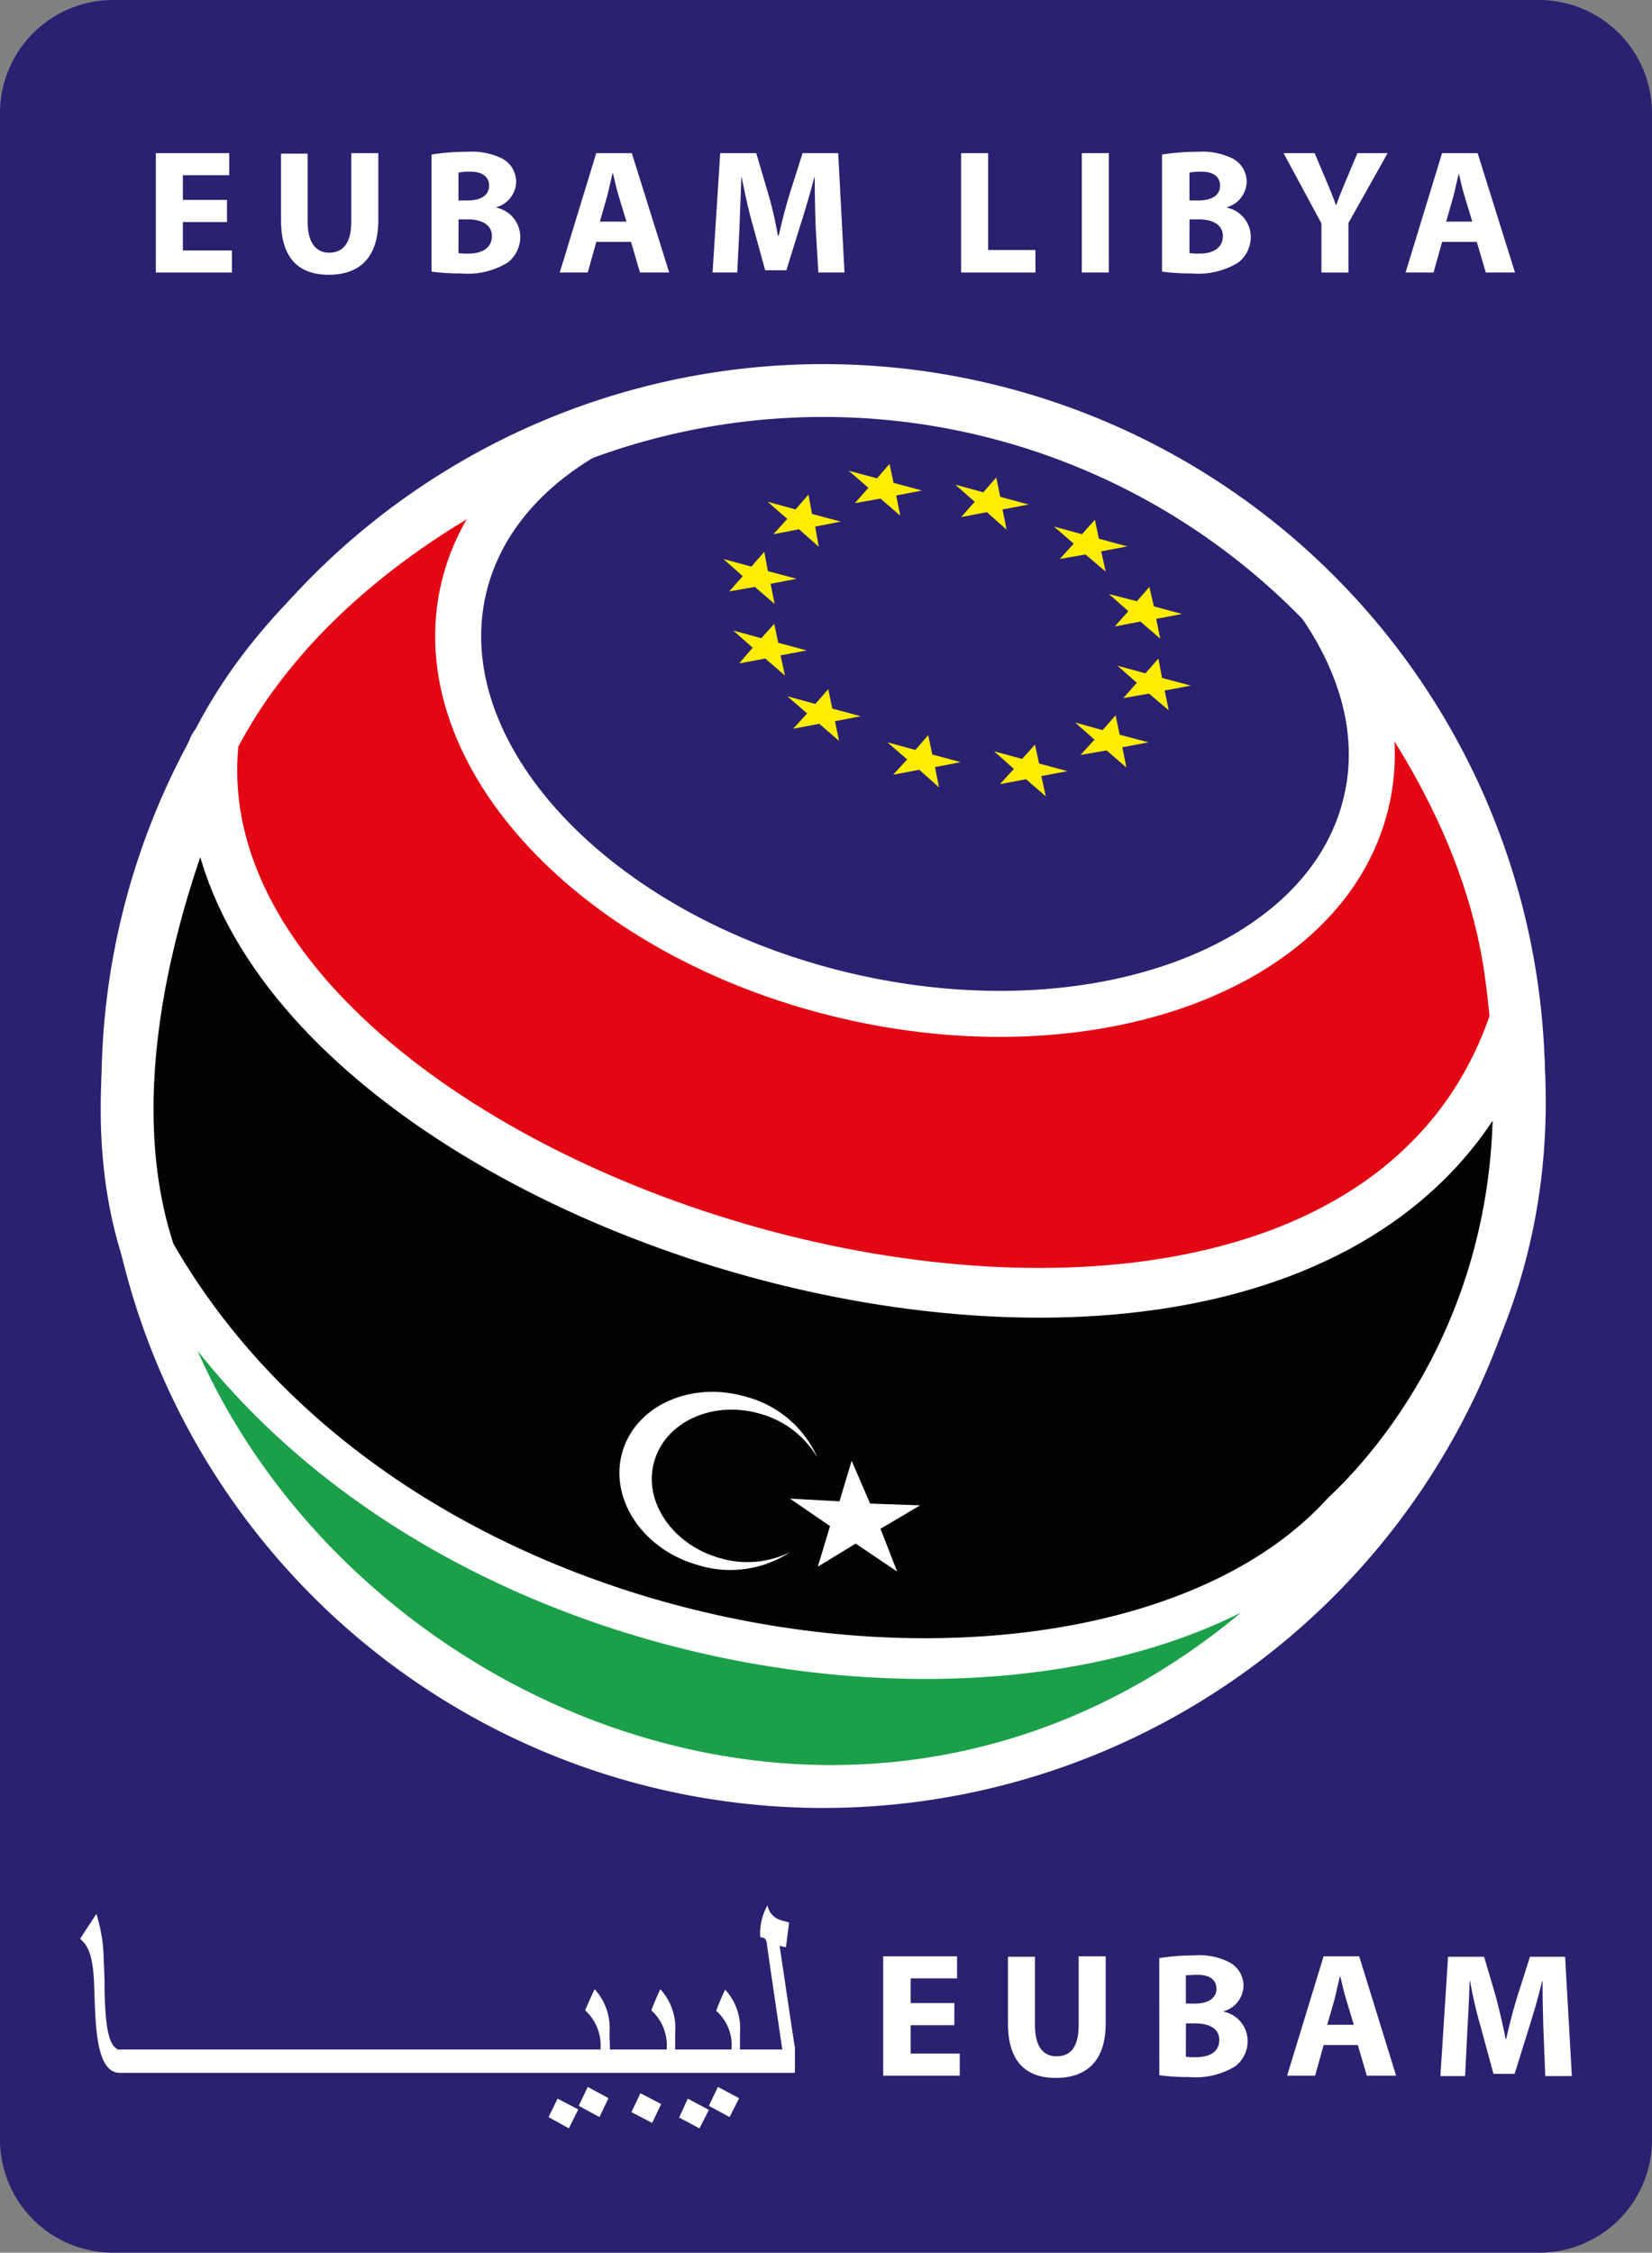
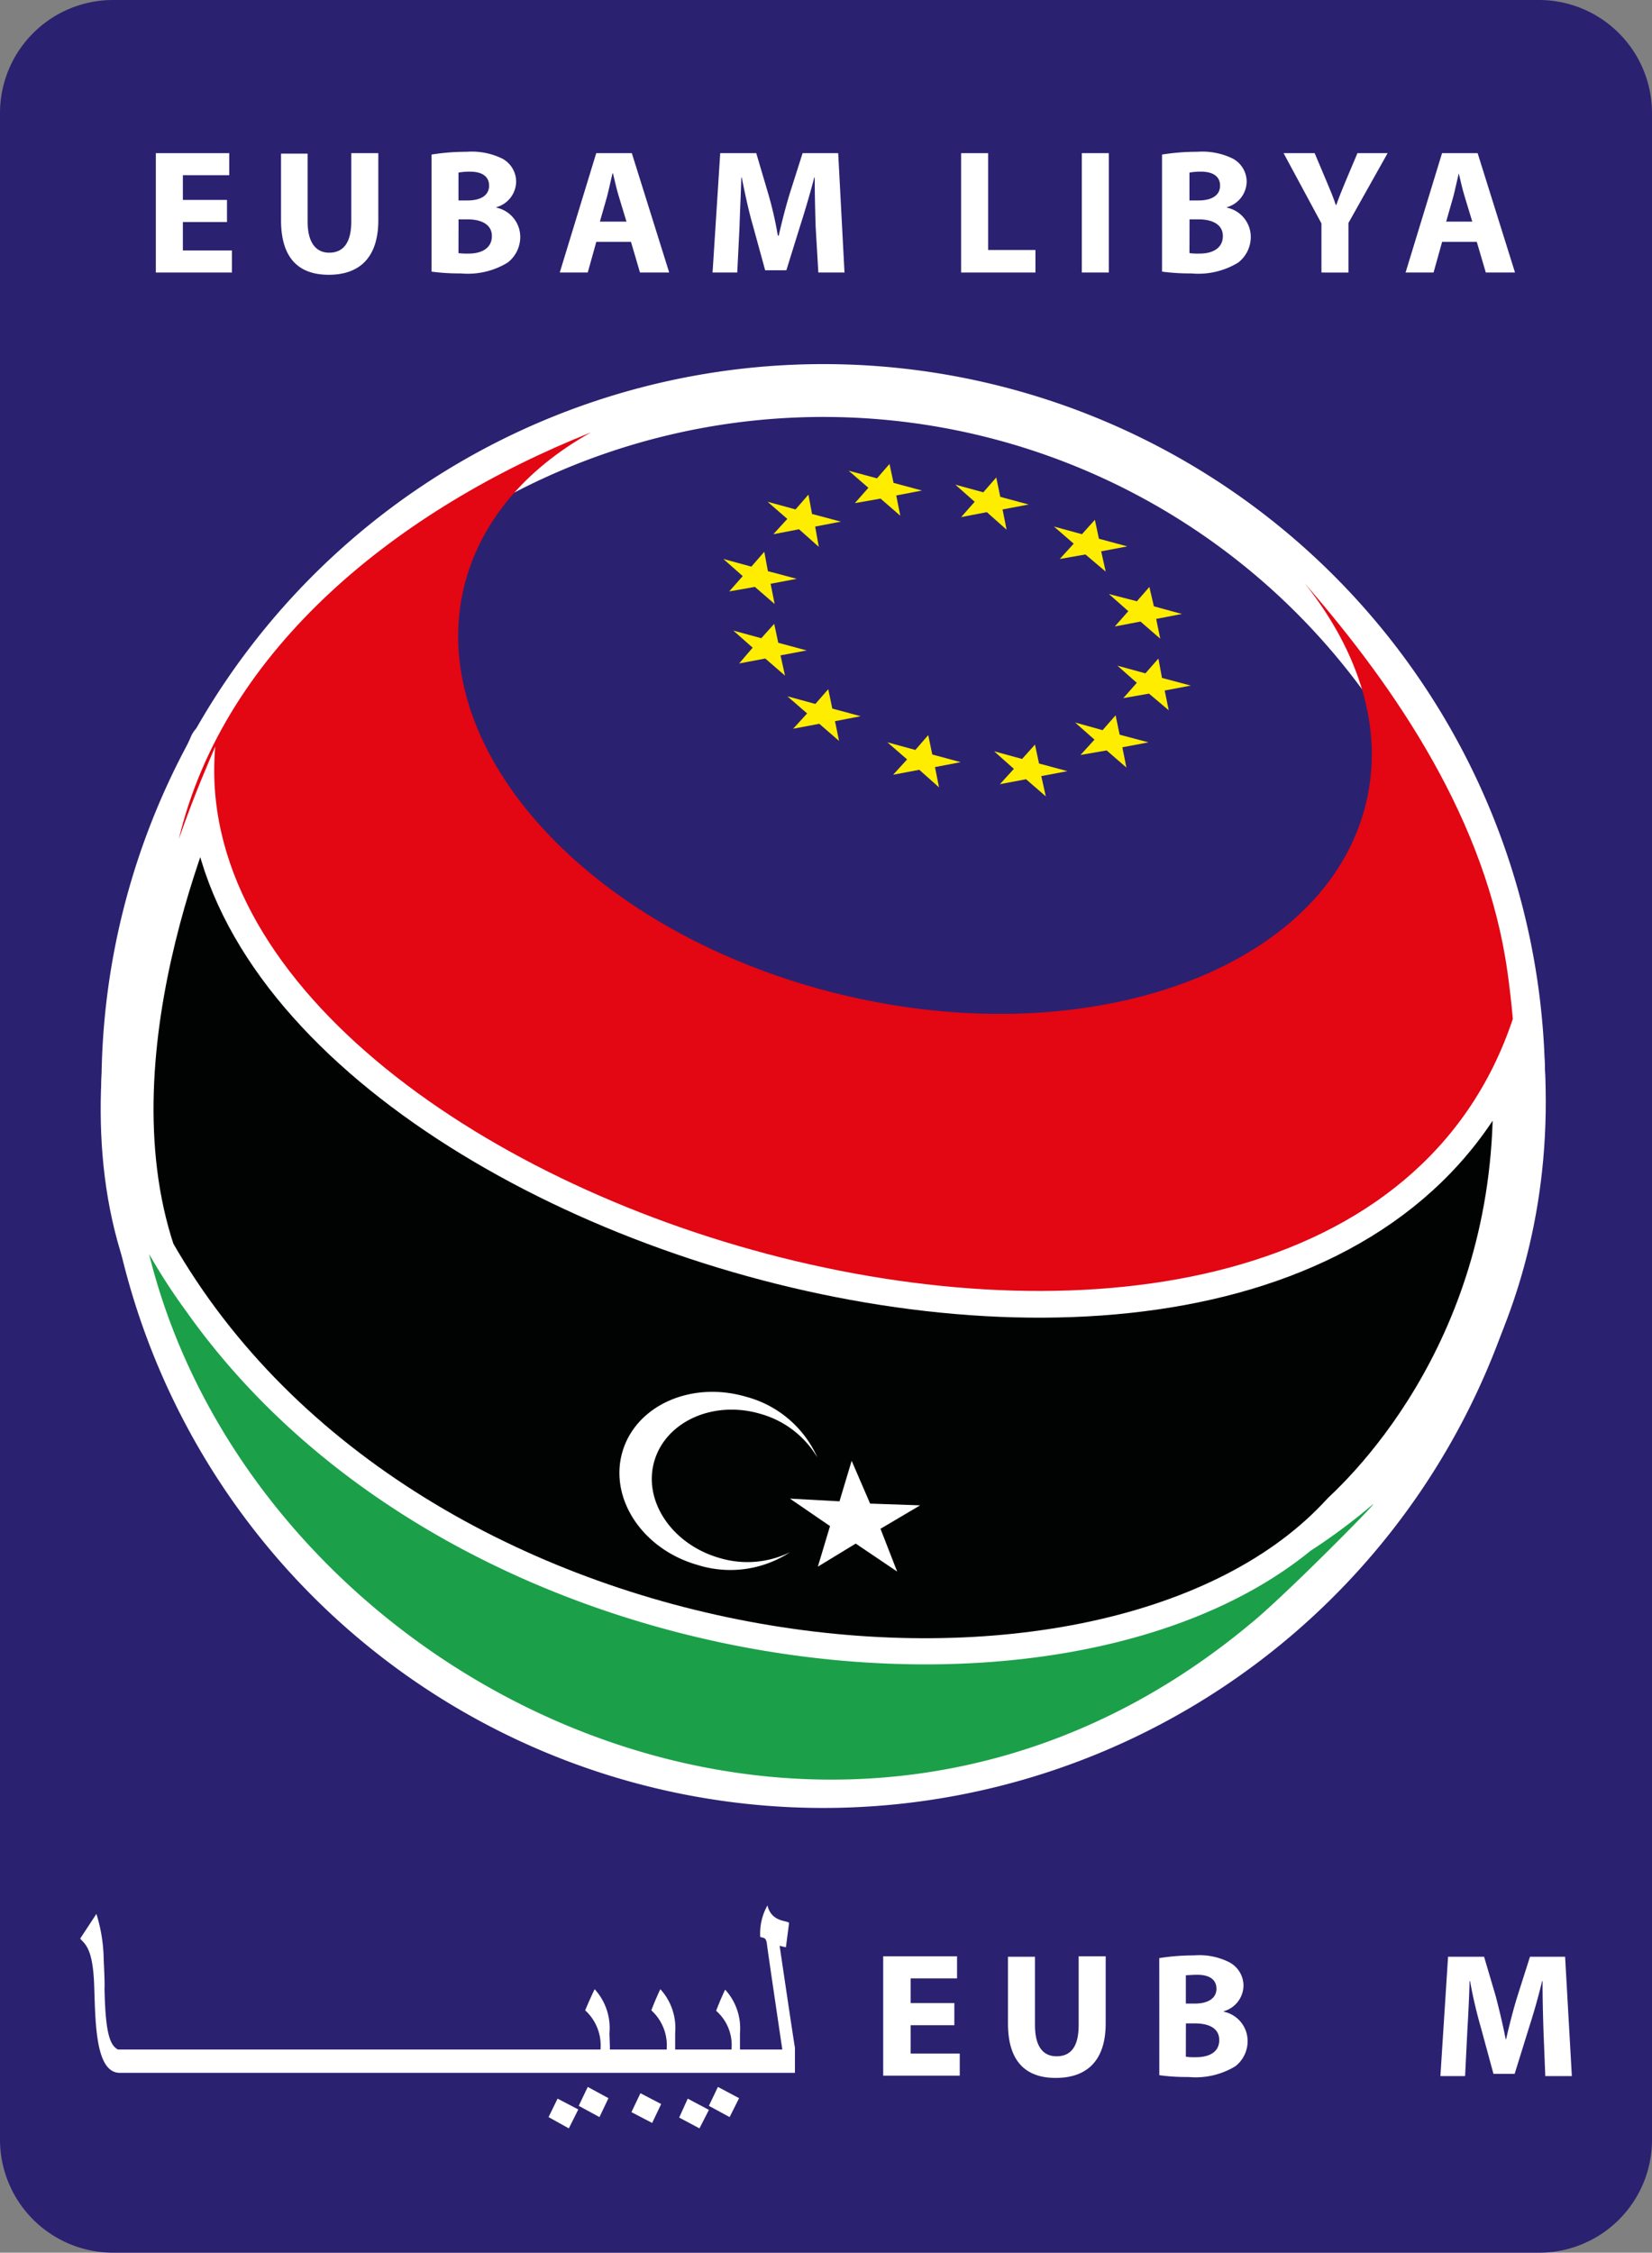
<svg xmlns="http://www.w3.org/2000/svg" width="100.361" height="136.833" viewBox="0 0 100.361 136.833">
  <rect x="0" y="0" width="100.361" height="136.833" fill="#808080" stroke="none" />
  <g id="eubam_libya" data-name="eubam libya" transform="translate(-138.1 -72.1)">
    <g id="Group_181" data-name="Group 181" transform="translate(138.1 72.1)">
      <path id="Path_434" data-name="Path 434" d="M238.461,202.065a6.854,6.854,0,0,1-6.868,6.868H144.968a6.872,6.872,0,0,1-6.868-6.868V78.968a6.872,6.872,0,0,1,6.868-6.868h86.625a6.872,6.872,0,0,1,6.868,6.868Z" transform="translate(-138.1 -72.1)" fill="#2b2171" />
      <path id="Path_435" data-name="Path 435" d="M250.991,201.046A42.246,42.246,0,1,1,208.746,158.8a42.236,42.236,0,0,1,42.246,42.246" transform="translate(-158.729 -135.078)" fill="#2b2171" />
      <path id="Path_436" data-name="Path 436" d="M250.991,201.046A42.246,42.246,0,1,1,208.746,158.8,42.236,42.236,0,0,1,250.991,201.046Z" transform="translate(-158.729 -135.078)" fill="none" stroke="#fff" stroke-miterlimit="10" stroke-width="3.21" />
      <path id="Path_437" data-name="Path 437" d="M240.409,284.66c4.1-3.831,12.258-14.118,10.151-30.4-10.644,32.833-81.4,11.847-78.882-16.362-.958,2.3-8.318,17.976-4.022,30.836,15.459,27.115,58.526,31.575,72.753,15.924" transform="translate(-158.599 -192.535)" fill="#010202" />
      <path id="Path_438" data-name="Path 438" d="M240.409,284.66c4.1-3.831,12.258-14.118,10.151-30.4-10.644,32.833-81.4,11.847-78.882-16.362-.958,2.3-8.318,17.976-4.022,30.836C183.114,295.851,226.181,300.311,240.409,284.66Z" transform="translate(-158.599 -192.535)" fill="none" stroke="#fff" stroke-linejoin="round" stroke-miterlimit="10" stroke-width="3.21" />
      <path id="Path_439" data-name="Path 439" d="M241.792,368.5c-15.268,12.5-52.15,8.318-68.321-14.5a36.462,36.462,0,0,1-2.271-3.5c6.512,26.376,41.562,43.586,66.9,22.464,1.97-1.587,7.688-7.36,7.47-7.278a36.553,36.553,0,0,1-3.776,2.818" transform="translate(-162.143 -274.327)" fill="#1ba049" />
-       <path id="Path_440" data-name="Path 440" d="M241.792,368.5c-15.268,12.5-52.15,8.318-68.321-14.5a36.462,36.462,0,0,1-2.271-3.5c6.512,26.376,41.562,43.586,66.9,22.464,1.97-1.587,7.688-7.36,7.47-7.278A36.553,36.553,0,0,1,241.792,368.5Z" transform="translate(-162.143 -274.327)" fill="none" stroke="#fff" stroke-miterlimit="10" stroke-width="1.772" />
      <path id="Path_441" data-name="Path 441" d="M180.016,187.171c-2.49,28.182,67.965,49.113,78.828,16.554q-.123-1.4-.328-2.873c-1.286-9.139-6.7-17.128-12.313-23.585,3.311,4.159,4.816,8.865,3.721,13.352-2.408,10.042-16.636,15.268-31.766,11.656s-25.446-14.693-23.038-24.762c.958-3.967,3.748-7.2,7.716-9.412-11.628,4.624-22.272,13.079-25.035,24.707.985-2.846,1.915-4.9,2.216-5.636" transform="translate(-166.938 -141.833)" fill="#e30613" />
-       <path id="Path_442" data-name="Path 442" d="M180.016,187.171c-2.49,28.182,67.965,49.113,78.828,16.554q-.123-1.4-.328-2.873c-1.286-9.139-6.7-17.128-12.313-23.585,3.311,4.159,4.816,8.865,3.721,13.352-2.408,10.042-16.636,15.268-31.766,11.656s-25.446-14.693-23.038-24.762c.958-3.967,3.748-7.2,7.716-9.412-11.628,4.624-22.272,13.079-25.035,24.707C178.785,189.962,179.715,187.91,180.016,187.171Z" transform="translate(-166.938 -141.833)" fill="none" stroke="#fff" stroke-linejoin="round" stroke-miterlimit="10" stroke-width="2.795" />
      <path id="Path_443" data-name="Path 443" d="M281.644,391.166c-2.846-.848-4.6-3.475-3.885-5.883s3.612-3.694,6.457-2.846a5.837,5.837,0,0,1,3.447,2.654,6.583,6.583,0,0,0-4.323-3.694c-3.338-.985-6.7.52-7.524,3.338s1.2,5.91,4.542,6.868a6.622,6.622,0,0,0,5.636-.766,5.885,5.885,0,0,1-4.35.328" transform="translate(-238.002 -296.551)" fill="#fff" />
      <path id="Path_444" data-name="Path 444" d="M317.248,396.4l-.739,2.462-3.01-.164,2.435,1.669-.739,2.462,2.3-1.4,2.517,1.7-1.012-2.6,2.408-1.423L318.37,399Z" transform="translate(-265.509 -307.668)" fill="#fff" />
      <path id="Path_445" data-name="Path 445" d="M310.99,181.9l.219,1.177,1.751.465-1.56.3.219,1.231-1.2-1.067-1.56.3.848-.93-1.2-1.04,1.7.465Z" transform="translate(-261.877 -151.857)" fill="#ffed00" />
      <path id="Path_446" data-name="Path 446" d="M301.19,194.6l.219,1.177,1.751.465-1.587.3.246,1.231-1.2-1.04-1.56.274.821-.93-1.177-1.04,1.7.465Z" transform="translate(-254.758 -161.083)" fill="#ffed00" />
      <path id="Path_447" data-name="Path 447" d="M303.39,210.6l.246,1.149,1.724.465-1.587.3.274,1.231-1.2-1.04-1.587.3.821-.958-1.177-1.04,1.7.465Z" transform="translate(-256.356 -172.705)" fill="#ffed00" />
      <path id="Path_448" data-name="Path 448" d="M315.39,225.1l.246,1.177,1.724.465-1.56.3.246,1.2-1.2-1.04-1.587.3.848-.93-1.2-1.04,1.7.465Z" transform="translate(-265.073 -183.237)" fill="#ffed00" />
      <path id="Path_449" data-name="Path 449" d="M337.59,235.3l.246,1.177,1.724.465-1.56.3.246,1.231-1.2-1.067-1.587.3.848-.93-1.2-1.04,1.7.465Z" transform="translate(-281.199 -190.647)" fill="#ffed00" />
      <path id="Path_450" data-name="Path 450" d="M361.29,237.4l.246,1.149,1.724.465-1.587.3.274,1.231-1.2-1.04-1.587.3.848-.93-1.2-1.067,1.7.465Z" transform="translate(-298.414 -192.172)" fill="#ffed00" />
      <path id="Path_451" data-name="Path 451" d="M379.263,230.9l.246,1.177,1.751.465-1.587.3.246,1.231-1.2-1.04-1.587.274.848-.93-1.177-1.04,1.669.465Z" transform="translate(-311.489 -187.45)" fill="#ffed00" />
      <path id="Path_452" data-name="Path 452" d="M388.69,218.3l.219,1.177,1.751.465-1.587.3.246,1.2-1.2-1.012-1.56.274.821-.93-1.177-1.04,1.7.465Z" transform="translate(-318.317 -178.298)" fill="#ffed00" />
      <path id="Path_453" data-name="Path 453" d="M386.762,202.4l.274,1.177,1.7.465-1.56.3.246,1.2-1.2-1.04-1.56.3.821-.93-1.177-1.04,1.7.438Z" transform="translate(-316.937 -166.748)" fill="#ffed00" />
      <path id="Path_454" data-name="Path 454" d="M374.59,187.5l.246,1.149,1.724.465-1.587.3.274,1.231-1.231-1.04-1.56.274.848-.93-1.2-1.04,1.7.465Z" transform="translate(-308.075 -155.925)" fill="#ffed00" />
      <path id="Path_455" data-name="Path 455" d="M352.69,178.1l.246,1.177,1.724.465-1.587.3.246,1.231-1.2-1.067-1.56.3.821-.93-1.177-1.04,1.7.465Z" transform="translate(-292.167 -149.097)" fill="#ffed00" />
-       <path id="Path_456" data-name="Path 456" d="M328.99,175.1l.246,1.149,1.724.465-1.56.3.246,1.231-1.2-1.04-1.56.274.821-.93-1.2-1.04,1.724.465Z" transform="translate(-274.952 -146.918)" fill="#ffed00" />
+       <path id="Path_456" data-name="Path 456" d="M328.99,175.1l.246,1.149,1.724.465-1.56.3.246,1.231-1.2-1.04-1.56.274.821-.93-1.2-1.04,1.724.465" transform="translate(-274.952 -146.918)" fill="#ffed00" />
      <path id="Path_457" data-name="Path 457" d="M198.775,497.645l.192-1.477c-.082-.164-1.067-.027-1.313-1.067a3.471,3.471,0,0,0-.438,1.915c.219.082.356,0,.41.465s.93,6.375.93,6.375h-2.572v-.985a3.492,3.492,0,0,0-.9-2.654c-.328.684-.547,1.286-.547,1.286a2.758,2.758,0,0,1,.93,2.353h-3.42v-1.012a3.492,3.492,0,0,0-.9-2.654c-.328.684-.547,1.286-.547,1.286a2.875,2.875,0,0,1,.93,2.38h-3.448c0-.465-.027-.739-.027-1.012a3.492,3.492,0,0,0-.9-2.654c-.328.684-.575,1.286-.575,1.286a2.875,2.875,0,0,1,.93,2.38H158.2c-.547-.274-.766-1.2-.821-3.694.027-.438-.055-1.724-.055-2a9.661,9.661,0,0,0-.438-2.545l-.985,1.5c.274.328.766.547.848,2.791s.055,5.363,1.56,5.363h41.014v-1.532c-.082-.438-.93-6.184-.93-6.184Z" transform="translate(-151.03 -379.362)" fill="#fff" />
      <path id="Path_458" data-name="Path 458" d="M259.9,539.122l1.231.684.575-1.149L260.447,538Z" transform="translate(-226.574 -410.524)" fill="#fff" />
      <path id="Path_459" data-name="Path 459" d="M266.6,536.549l1.259.684.547-1.149-1.259-.684Z" transform="translate(-231.441 -408.636)" fill="#fff" />
      <path id="Path_460" data-name="Path 460" d="M278.3,537.949l1.259.657.547-1.149-1.259-.657Z" transform="translate(-239.94 -409.653)" fill="#fff" />
      <path id="Path_461" data-name="Path 461" d="M288.9,539.149l1.231.657.575-1.122L289.42,538Z" transform="translate(-247.639 -410.524)" fill="#fff" />
      <path id="Path_462" data-name="Path 462" d="M295.5,536.549l1.259.684.575-1.149-1.286-.684Z" transform="translate(-252.434 -408.636)" fill="#fff" />
    </g>
    <g id="Group_182" data-name="Group 182" transform="translate(147.567 81.321)">
      <path id="Path_463" data-name="Path 463" d="M177.023,110.286h-2.681v1.724h2.982v1.341H172.7V106.1h4.46v1.341h-2.818v1.5h2.681Z" transform="translate(-172.7 -106.018)" fill="#fff" />
      <path id="Path_464" data-name="Path 464" d="M202.114,106.1v4.159c0,1.259.493,1.888,1.313,1.888.848,0,1.341-.6,1.341-1.888V106.1h1.642v4.077c0,2.244-1.122,3.311-3.01,3.311-1.833,0-2.9-1.012-2.9-3.311v-4.049h1.614Z" transform="translate(-192.894 -106.018)" fill="#fff" />
      <path id="Path_465" data-name="Path 465" d="M233.927,105.964a13.122,13.122,0,0,1,2.107-.164,4.214,4.214,0,0,1,2.162.41,1.592,1.592,0,0,1,.848,1.423,1.64,1.64,0,0,1-1.2,1.532v.027a1.82,1.82,0,0,1,1.45,1.778,1.971,1.971,0,0,1-.766,1.56,4.645,4.645,0,0,1-2.846.657,12.567,12.567,0,0,1-1.778-.109v-7.114Zm1.614,2.791h.547c.876,0,1.313-.356,1.313-.9s-.41-.848-1.149-.848a3.661,3.661,0,0,0-.711.055Zm0,3.2a4.059,4.059,0,0,0,.629.027c.739,0,1.4-.3,1.4-1.067,0-.711-.657-1.012-1.478-1.012h-.547Z" transform="translate(-217.155 -105.8)" fill="#fff" />
      <path id="Path_466" data-name="Path 466" d="M264.616,111.49l-.52,1.861h-1.7l2.216-7.251h2.162l2.271,7.251H267.27l-.547-1.861Zm1.833-1.231-.465-1.532c-.137-.438-.246-.958-.356-1.4H265.6c-.109.438-.219.985-.328,1.4l-.438,1.532Z" transform="translate(-237.857 -106.018)" fill="#fff" />
      <path id="Path_467" data-name="Path 467" d="M302.566,110.56c-.027-.876-.055-1.915-.055-2.982h-.027c-.246.93-.547,1.97-.821,2.818l-.876,2.818H299.5l-.766-2.791c-.246-.848-.465-1.888-.657-2.846h-.027c-.027.985-.082,2.107-.109,3.01l-.137,2.763h-1.5l.465-7.251h2.189l.711,2.408a22.276,22.276,0,0,1,.6,2.6h.055c.192-.848.438-1.806.684-2.6l.766-2.408h2.162l.383,7.251H302.73Z" transform="translate(-262.482 -106.018)" fill="#fff" />
      <path id="Path_468" data-name="Path 468" d="M351.5,106.1h1.642v5.883h2.873v1.368H351.5Z" transform="translate(-302.578 -106.018)" fill="#fff" />
      <path id="Path_469" data-name="Path 469" d="M379.942,106.1v7.251H378.3V106.1Z" transform="translate(-322.045 -106.018)" fill="#fff" />
      <path id="Path_470" data-name="Path 470" d="M396.127,105.964a13.123,13.123,0,0,1,2.107-.164,4.215,4.215,0,0,1,2.162.41,1.592,1.592,0,0,1,.848,1.423,1.64,1.64,0,0,1-1.2,1.532v.027a1.82,1.82,0,0,1,1.45,1.778,1.971,1.971,0,0,1-.766,1.56,4.644,4.644,0,0,1-2.846.657,12.567,12.567,0,0,1-1.779-.109v-7.114Zm1.642,2.791h.547c.876,0,1.313-.356,1.313-.9s-.41-.848-1.149-.848a3.661,3.661,0,0,0-.711.055Zm0,3.2a4.059,4.059,0,0,0,.629.027c.739,0,1.4-.3,1.4-1.067,0-.711-.657-1.012-1.477-1.012h-.547Z" transform="translate(-334.975 -105.8)" fill="#fff" />
      <path id="Path_471" data-name="Path 471" d="M425.4,113.351v-2.982l-2.3-4.268h1.888l.739,1.751c.219.52.383.9.547,1.4h.027c.164-.465.328-.876.547-1.4l.739-1.751h1.833l-2.38,4.241v3.01Z" transform="translate(-354.588 -106.018)" fill="#fff" />
      <path id="Path_472" data-name="Path 472" d="M452.416,111.49l-.52,1.861h-1.7l2.216-7.251h2.162l2.271,7.251H455.07l-.547-1.861Zm1.833-1.231-.465-1.532c-.137-.438-.246-.958-.356-1.4h0c-.109.438-.219.985-.328,1.4l-.438,1.532Z" transform="translate(-374.273 -106.018)" fill="#fff" />
    </g>
    <path id="Path_473" data-name="Path 473" d="M338.523,510.586h-2.654v1.724h2.982v1.341H334.2V506.4h4.487v1.341h-2.818v1.5h2.654Z" transform="translate(-142.445 -315.47)" fill="#fff" />
    <g id="Group_183" data-name="Group 183" transform="translate(199.334 190.875)">
      <path id="Path_474" data-name="Path 474" d="M363.542,506.4v4.186c0,1.259.465,1.888,1.313,1.888.876,0,1.341-.6,1.341-1.888V506.4h1.642v4.077c0,2.244-1.122,3.311-3.037,3.311-1.833,0-2.9-1.012-2.9-3.311v-4.049h1.642Z" transform="translate(-361.9 -506.345)" fill="#fff" />
      <path id="Path_475" data-name="Path 475" d="M395.5,506.364a13.41,13.41,0,0,1,2.107-.164,4.04,4.04,0,0,1,2.134.41,1.615,1.615,0,0,1,.876,1.423,1.646,1.646,0,0,1-1.2,1.56v.027a1.82,1.82,0,0,1,1.45,1.778,1.933,1.933,0,0,1-.739,1.532,4.644,4.644,0,0,1-2.846.657,12.265,12.265,0,0,1-1.779-.109Zm1.614,2.763h.547c.848,0,1.313-.356,1.313-.9s-.41-.848-1.149-.848c-.356,0-.547.027-.711.027Zm0,3.229a4.062,4.062,0,0,0,.629.027c.739,0,1.4-.274,1.4-1.04,0-.739-.657-1.012-1.478-1.012h-.547Z" transform="translate(-386.307 -506.2)" fill="#fff" />
-       <path id="Path_476" data-name="Path 476" d="M426.116,511.79l-.52,1.861h-1.7l2.216-7.251h2.162l2.244,7.251h-1.779l-.547-1.861Zm1.833-1.231-.465-1.532c-.137-.438-.246-.958-.356-1.4H427.1c-.109.438-.219.985-.328,1.4l-.438,1.532Z" transform="translate(-406.936 -506.345)" fill="#fff" />
      <path id="Path_477" data-name="Path 477" d="M464.166,510.96c-.027-.876-.055-1.915-.055-2.982h-.027c-.219.93-.52,1.97-.793,2.818l-.876,2.818h-1.286l-.766-2.818a28.325,28.325,0,0,1-.657-2.818h-.027c-.027.985-.082,2.107-.137,3.01l-.137,2.763h-1.5l.465-7.251h2.189l.711,2.408c.219.848.438,1.751.6,2.6h.027c.192-.848.438-1.806.684-2.6l.766-2.408h2.134l.41,7.251h-1.614Z" transform="translate(-431.633 -506.418)" fill="#fff" />
    </g>
  </g>
</svg>